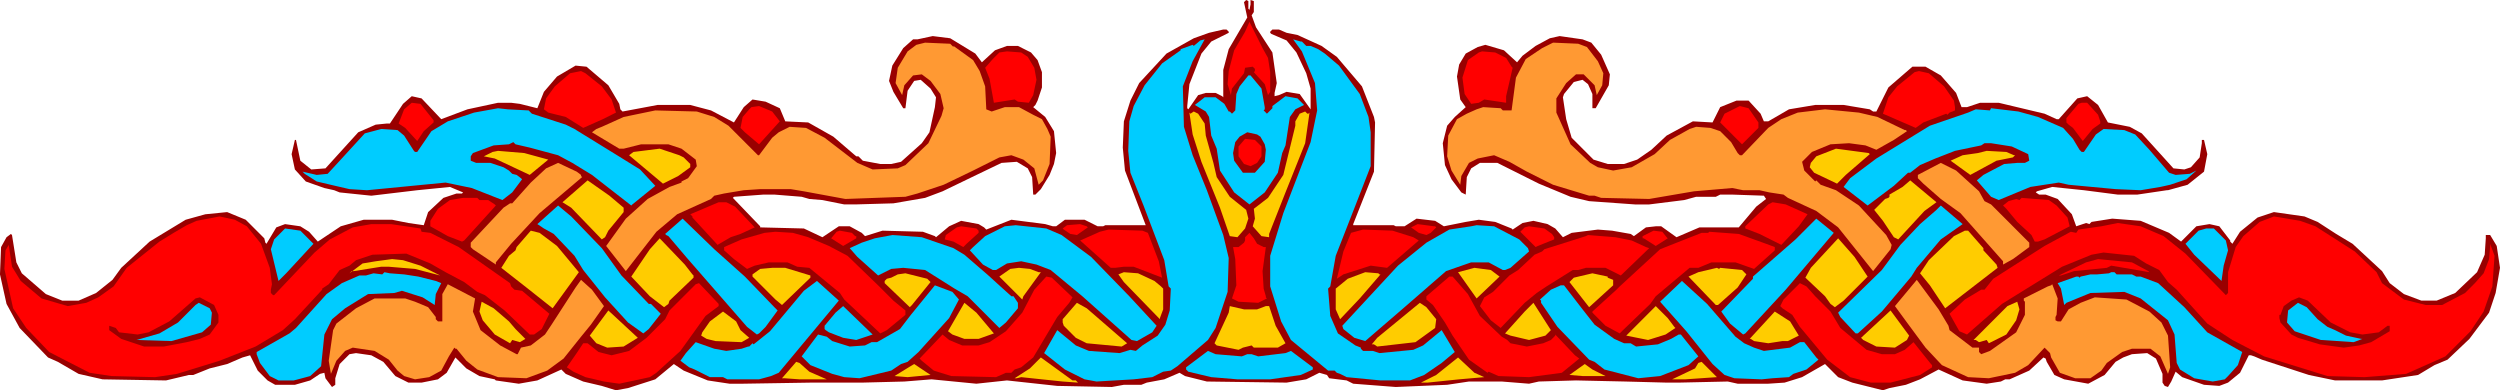
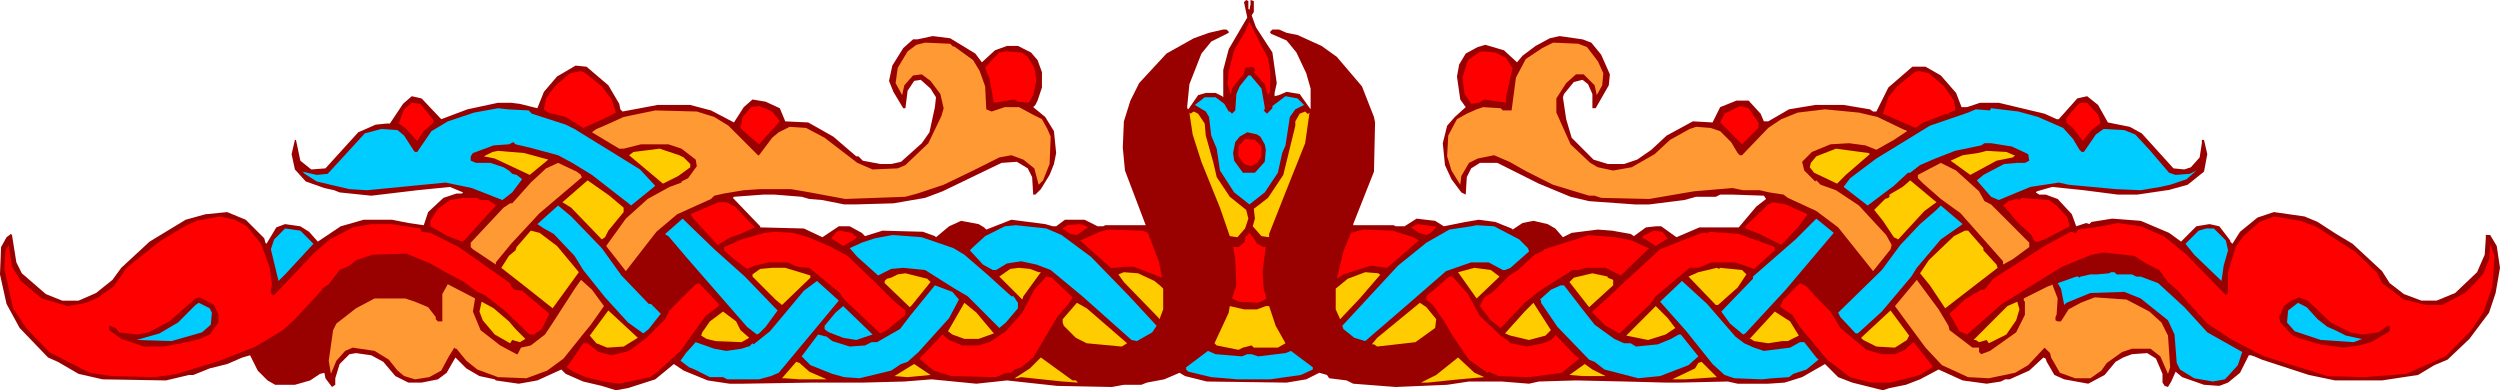
<svg xmlns="http://www.w3.org/2000/svg" width="7.623in" height="1.19in" fill-rule="evenodd" stroke-linecap="round" preserveAspectRatio="none" viewBox="0 0 2289 357">
  <style>.brush1{fill:#900}.pen1{stroke:none}.brush2{fill:red}.brush3{fill:#0cf}.brush4{fill:#f93}.brush5{fill:#fc0}</style>
  <path d="m1143 8 1 1 1-5V0l3 1v10l-2 3 4 11 15 23 4 28-2 9v3l4-1 7-3 12 2 10 14V81l-4-14-9-19-9-11-14-6-1-1v-1l2-2h6l7 3 10 2 22 10 14 10 23 27 11 28 1 5-1 45-19 48v1h37l2 1h8l11-7 17 2 8 5 20-4 12-2 15 2 15 6 1 1 9-6 10-2 13 3 7 4 7 8 8-4 24-3 13 1 17 3 3 2 11-8 9-1h5l14 10 21-9h36l16-19 9-7-2-3-29-1h-11l-4 2h-18l-11 3-32 4h-13l-42-3-17-4-29-12-38-19h-16l-8 5-4 8-1 16-4-2-9-12-6-13-2-20 4-16 7-8 10-9-5-7-3-21 2-11 6-10 11-6 7-2 17 5 12 11 5-6 12-9 13-7 9-2 21 3 8 3 9 11 8 18-1 10-12 21h-3V86l-4-9-5-4-8 2-9 11-1 3 3 20 5 17 20 20 13 4h15l12-4 13-9 14-13 24-13 18 1 7-14 15-6h11l11 12 3 7h4l19-11 24-4h26l24 4 3 2h3l11-22 22-19h12l14 8 14 16 5 13h5l12-4h17l42 10 11 5h2l17-19 9-2 10 8 9 16 20 4 11 6 29 32 10 1 6-2 8-9 2-13v-3h2l3 13-3 16-15 12-18 5h-1l-27 4h-18l-31-4-29-3-14 4-1 1 3 2h6l11 4 13 14 4 11 9-3 3 1 2-2 19-3 26 2 26 11 11 8 14-14 12-2 9 2 10 13v1l2 2 7-11 16-13 15-5 28 4 12 5 17 11 15 9 27 25 7 11 13 10 16 6h14l17-7 20-19 7-16 1-15v-3h4l6 10 3 20-4 23-6 18-18 24-20 19-12 5-15 9-33 5h-43l-24-5-43-14-7-3-3-1h-2l-8 16-11 9-8 3-14-1-20-7-6-5-4 9-3 5-3-1-2-3v-8l-6-14-8-5-14 1-8 3-7 4-10 12-15 8-22-4-9-4-7-12-1-3-2-1-13 12-18 8h-4l-4 2-13 2-22-3-22-10-17 9-13 5-15 3-6 2-28-7-13-5-12-12-21 12-16 5-15 1h-28l-9-2-45 1h-11l-38-1-45-1-34 1-9 2-25-2h-30l-20 3-47 2-39-3-6-3-16-2-2-3-7-2-12 6-18 3-73-1-20-5-5-3-7 3-7 3-16 3-5 2h-16l-11 2-50-1-46-5-28 3-41-4-25 2-39 1h-47l-62 1h-12l-20-3-22-9-9-6-17 14-25 8-11 2-13-4-17-4-16-7-4-4-22 10-17 3-21-3-1-1-14-3-12-7-10-10-8 14-8 6-15 3h-12l-12-6-11-13-11-6-14-2-6 1-9 9-4 13v6l-3 2-6-8-1-5-4 1-9 6-14 4h-18l-7-4-9-9-7-14-7 2-14 6-16 4-15 6h-4l-21 5-58-1-22-5-19-11-9-4-26-27-12-22-6-27 1-25 5-9 4-3 1 1 4 25 5 10 22 19 15 6h15l16-7 15-12 8-11 26-24 33-20 18-5 20-2 17 7 17 17 1 4 1 1 9-15 8-3 14 2 8 5 8 9 21-14 21-6h26l15 3 14 2 4-12 14-13 12-4h5l1-1-12-5-30 3-42 5-29-3-5-2-9-2-17-6-10-11-3-14 3-13h1l4 19 10 8 13-1 30-33 16-7 10-1h3l12-18 8-7 9 2 18 19 24-9 28-6h12l8 1 16 4 6-15 12-14 17-10 10 1 20 17 10 17 1 5 2 2 32-6h30l19 5 21 11 9-14 8-7 12 2 13 6 5 12 21 1 23 13 21 18h2l4 4 16 3h10l9-2 19-17 7-10 5-23 1-9-5-8-9-8-6 1-6 9-2 16h-2l-9-15-4-10 3-14 10-16 9-8h4l14-3 16 2 23 14 6 8 12-11 11-4h10l12 6 6 7 4 11v14l-4 12-2 4-2 2 11 9 8 13 2 20-2 10-4 10-8 13-5 5h-2l-1-16-4-8-10-6-14 1-25 12-29 14-16 6-29 5-35 1h-10l-20-4-12-1-7-2-25-2h-10l-27 2-1 1 25 26v1l40 1 17 8 15-10h10l11 6 3 3 16-5 37 1 11 4 1 1 12-10 11-5 16 3 5 3 2 2 23-9 31 4 7 2h3l8-6h18l12 6h5l2-1h37l-19-50-2-21 1-24 6-19 8-16 25-27 25-14 14-5 13-3h3l2 2v1l-16 8-9 11-11 28-2 20v2l1 1 9-13 7-2h9l6 3 1 1V64l5-19 17-29-3-14 2-2 2 1v7z" class="pen1 brush1" />
  <path d="m1161 53 2 13v18l-2 3-3-10-10-11 1-1v-2l-2-2-7 1-1 5-11 14-1 6-3-10 1-12 5-19 10-17 4-9 12 24 5 9z" class="pen1 brush2" />
-   <path d="m1083 79 1 37 8 26 13 32 15 41 5 21-1 31-11 33-7 11-28 24-6 4-7 1-10 5-17 2-34 2-11-2-18-9-19-15 12-21 17 14 12 5 28 2 10-3 5 1 6-5 14-9 7-10 4-13 1-20-2-2-4-24-19-50-12-30-2-20 1-27 4-14 10-19 16-20 17-12v-1l11-4 1 1 6-5 4-1-11 20-9 23zm109-41 4 4h4l7 3 6 4 13 11 19 26 8 21 2 14v31l-14 36-18 46-5 28-2 2 2 25 7 16 16 11 5 2v1l2 2h9l6 2 31-3 9-4 17-14 12 20-12 10-16 11-13 5h-27l-31-3-6-3-3-1-2-2h-6l-34-28-9-17-10-32v-28l12-39 25-65 6-29-2-25-12-29-8-11 7 2h1z" class="pen1 brush3" />
  <path d="M873 43v-1l18 13 6 10 5 14 1 20v1l5 2 12-4h13l13 7 8 4 5 9 3 7-1 25-6 15-4 4-4-15-10-8-11-4-11 2-24 12-27 13-24 8-11 3-55 2-38-7-12-2h-28l-15 1-18 3-9 2-3 3-31 14-19 16-28 36-18-23 18-25 20-18 20-11 11-4v-1l6-3 8-11-1-6-13-10-12-4h-25l-16 4h-4l-25-15 4-3 5-2 20-9 29-6 38 1 16 5 13 8 9 9 18 18h1l12-16 6-5 10-5 15 1 17 9 30 23 14 6 23-1 7-3 21-20 12-25 2-7-3-13-9-12-8-6-8 1-8 9-2 9-6-11 2-14 9-15 8-6 8-2 23 1 3 3zm580 0 10 13 5 11-1 11-5 9-2-9-10-10h-7l-9 8-9 14v13l13 29 18 17 7 4 14 3 17-3 21-12 14-13 18-10 6-2 13 1 9 3 10 10 6 10 2 2h2l24-25 12-8 15-6 25-3 31 3 17 4 25 12h1l1 1-12 8-16 9-10-4-15-2-17 1-17 7-9 9 2 8 10 10 1-1 4 4 14 5 21 14 25 27 5 9-1 4-16 20-32-40-20-15-26-12-4-3-13-2-9-2h-15l-10-2-35 3-41 7-44-1-6-2h-5l-33-10-24-12-16-9-14-6-15 3-8 4-7 12-1 8-8-13-4-13 1-19 8-15 9-5 9-4 6-2 16 1 2 2h8l4-30 9-17 15-10 10-5 23 1 8 3z" class="pen1 brush4" />
  <path d="m941 52 6 10 2 11-3 14-4 7-10-1-3-2-19 3-4-22-4-10 7-8 6-6 7-1 13 1 6 4zm438 1 5 8 1 1-6 26v6l-20-3-5 3-7 1-6-9-2-15 5-16 10-7 3-1 12 1 10 5zM551 79l9 12 4 12-12 6-18 8-16-10-12-3-4-1-4-3 2-10 8-11 14-12 10-2 4 2 15 12zm1229 0 9 13 1 6v3l-5 2-2 2-1-1-21 8-7 5-30-13 5-15 8-10 16-13 4-1 9 2 14 12z" class="pen1 brush2" />
  <path d="m1155 81 3 17v2l-1 1 3 3 5-5v-2l12-9 11 2 6 6-8 4-5 7-4 26-3 7-4 18-12 18-14 11-14-11-13-20-3-20-5-12-2-17-3-5-10-6 9-7h10l8 6 4 7h1l2 2 3-3 1-15 3-7 8-10h2l10 12z" class="pen1 brush3" />
  <path d="M397 110v2l-9 8-6 9-11-12-6-4 5-13 7-6 8 1 12 15zm1524-5 2 6v2l-7 5-9 11-9-12-4-3-2-2v-4l11-13 3-1h5l10 11zm-1207 6-19 21-13-11-4-4 2-10 6-7 2-2 7-1 12 5 7 9zm896 1v5l-15 15-20-20 4-8 14-7 8 2 9 13z" class="pen1 brush2" />
  <path d="m484 101 3 3 31 10 8 4 39 24 21 13 14 15-21 17-1 1-36-28-18-11-13-7-26-7-13-3-2-2-4 2-14 1-19 7-2 3v4l5 2h13l12 4 5 3 3 3 4 1 4 3 1 1-9 12-9 7-28-11-24-5-72 7-16-1-13-3-17-4-11-7-2-2 13 3 10-1 12-13 22-24 15-4 15 1 6 5 9 14 1 1h2l13-19 15-9 24-8 22-4 9 1 19 1zm1382 6 23 10 9 10 6 10 2 2h2l11-16 7-5 19 1 10 4 13 14 18 21 6 2 13-1 6-3-9 8-15 5-9 2-18 3-23-1-43-4-9-2-26 4-29 12-7-3-13-15 6-5 19-10 12-1h7l4-2-1-6-15-7-19-3h-6l-3 2-24 5-18 7-14 6-9 7h-2l-13 12-24 18-22-17 6-8 24-18 49-30 35-12 7-3 13 1 1-2 25 3 18 5z" class="pen1 brush3" />
  <path d="m1103 113 1 11 7 25 3 13 12 18 15 12 2 8-3 9-7 8-7-1-9-26-17-42-8-25-3-20 1 1 3-2 4 2 6 9zm95-9 1-1-4 28-18 45-15 38v3l-7-1-8-9 2-7-1-9 13-10 14-21 11-45v-4l4-7 5-2 2 2h1z" class="pen1 brush5" />
  <path d="m1154 125 4 7 1 5-1 11-9 10h-11l-8-11-1-7 2-10 4-5 7-4 9 2 3 2z" class="pen1 brush1" />
  <path d="M1155 134v9l-4 6-6 3-6-2-5-7v-9l6-7 9 1 6 6z" class="pen1 brush2" />
  <path d="m626 144 6 6v3l-11 8-14 7-31-26 4-3 24-3 18 6 4 2zm1086-3-22 19-8 8-21-10-4-5 1-4 5-6 18-7 30 4 1 1zm-1210 5-17 14-32-15-10-2 8-4 5-1 24 2 22 6zm1342-4h1l-2 2-15 3-24 13-18-13 11-5 14-2 8-2 18 1 7 3z" class="pen1 brush5" />
  <path d="M532 160v1l1 1-39 33-26 28-14 17v2l-21-14-2-2v-4l30-32 6-4h2l17-19 14-13 11-5 17 8 4 3zm1280 15 5 9 6 3 35 35v4l-15 11-9 5v-3l-39-44-18-13-16-14-5-5v-3l21-11 14 7 21 19z" class="pen1 brush4" />
  <path d="M571 190v4l-14 17-3 6-3 2-28-29-8-5 23-20 20 14 13 11zm1191 3-24 26-4-2-10-15-8-10 10-10 3-1 1-1v-2l12-7 7-6 24 20-11 8z" class="pen1 brush5" />
  <path d="M439 183h8l6 4 1 1-29 32-2 1-13-5-16-9v-5l7-11 11-8 12-2h13l2 2zm1444 5 10 11 2 8-23 12-6 2h-3l-3-6-13-12-10-12-3-3 5-4 7-2 3 1 2-2 25 2 7 5zm-1210 1 18 19-13 6-9 3-12 7-23-25v-1l-2-2 26-11h7l8 4zm982 7-8 11-16 17-20-10-13-5v-2l21-20 4-2 12 2 20 9z" class="pen1 brush2" />
  <path d="m551 227 18 25 25 26h2l9 9-11 14-5 4-14-10-21-23-20-25-8-13-19-20-9-5-6-4 19-17 12 10 28 29zm1226-8-22 26-5 8-27 32-22 20h-2l-14-15-2-4 40-39 17-23 18-19 15-13 4-4 20 17-20 14z" class="pen1 brush3" />
  <path d="m226 207 13 16 8 22 2 15-1 5v3l2 2h1l37-39 14-12 21-11 17-3h18l27 4 1 3 8 1 26 13 47 33 1 3 3 3 7 1 25 21-7 14-7 5h-4l-23-22-18-14-7-3-12-9-17-9-14-8-22-9-31 1-15 5-6 5-9 4-10 13-6 4v1l-25 27-11 10-25 15-33 13-39 12-20 3-40-1-20-3-37-19-21-22-12-18-8-36 1-17 3-5 3 20 8 13 19 16 24 7 17-3 11-5 14-10 12-17 30-24 13-8 12-7 9-4 21-4 14 3 11 6zm1894 0 36 23 20 19 5 10 20 15 20 5h15l21-11 9-9 8-9 5-13 1-12v-2l4 11-2 28-8 23-12 18-23 23-36 16-38 3-34-1-58-18-29-15-23-15-28-31-8-7-8-11-12-6-11-7-28-3-11 2-27 11-34 21-21 13-32 28-7-3-9-16 14-13 15-9h3l8-10 47-30 24-13 5 1 2-3 21-3 15-3 21 3 21 9 20 16 37 38 2-2v-19l7-23 7-10 15-13 13-5 24 4 14 5z" class="pen1 brush2" />
  <path d="m682 253 27 28 3 3-11 15-6 6-2 1-9-7-55-63-17-20-2-1-1-1 16-14 29 28 28 25zm953 12-37 40-2 1-12-10-8-11 29-30v-2l39-34 19-19 16 13-44 52z" class="pen1 brush3" />
  <path d="m996 208-10 7-6-1-6-4-1-1 4-3 12-1 6 2 1 1zm318-1 1 1-5 5-4 2-7-2-7-5 6-3 15 2h1z" class="pen1 brush2" />
  <path d="m972 215 27 20 35 36 25 27-4 6-14 8-5-1-45-40-29-24-13-5-14-3-13 2-10 6h-3l-9-5-12-13 3-3 11-10 18-9 10-1 28 3 14 6zm419 4 8 8 1 3-17 15-5 2h-2l-13-7h-16l-23 8-38 33-36 31-10-3-10-8-1-3 51-55 26-21 21-12 20-3 5-1 16 1 23 12z" class="pen1 brush3" />
-   <path d="M896 211v2l-11 10-3 3-9-5-8-2 1-4 10-7 4-1 14 2 2 2zm525 3 2 3v2l-15 6-2 1-14-14 4-4 4-1 14 2 7 5z" class="pen1 brush2" />
  <path d="m287 223-25 27-7 7-7-29 3-9 10-10 14 2 12 12zm1751-3 2 9-4 14-2 14-25-24-8-10 12-12 7-2h7l11 11z" class="pen1 brush3" />
  <path d="m1051 213 10 26 3 15-26-10h-9l-8 1h-4l-28-25 18-8 8-2 31 1 5 2zm243 4 5 3-29 25-15-2-25 8-6 4 6-25 7-17 11-3 27 1 19 6z" class="pen1 brush2" />
  <path d="m510 225 20 24-24 33-24-19-23-18 7-11 6-5 1-3 13-15 8 2 16 12z" class="pen1 brush5" />
  <path d="M783 216h1v2l-12 7-11-7 5-6 3-1 11 2 3 3zm743 1 1 1-11 7-11-7h-1v-2l10-5 8 1 4 5z" class="pen1 brush2" />
  <path d="M1816 227v2l12 13 1 3-48 37-14-21-9-11 8-12 23-22 10-5h3l14 16z" class="pen1 brush5" />
  <path d="m740 217 19 8 17 9 29 28 13 13 11 9v4l-17 14-6 3-33-31-4-6-28-23-11-1-9-4h-17l-13 3-7 3-12-9-9-8v-3l16-7 21-6 10-1 16 1 14 4zm877 6 8 3v3l-19 17-17-6h-22l-12 5h-8l-31 26-5 7-25 24-3 3-13-7-12-12v-1l22-20 3-3 37-34 5-2 33-13h6l1-1 27 2 25 9zm-466 0 6 3h2l-3 22 1 16 2 7v1l1 1-8 4-18-1-6-3 4-12-1-24-2-11h5l5-4 1-2v-3l4-4 4 5 3 5z" class="pen1 brush2" />
  <path d="m873 227 10 6 22 19 11 10 10 9h2l4 6v5l-11 13-6 5-29-29-12-7-27-17-20-2-11 1-12 6-19-17-7-8 11-5 12-4 16-3 27 2 29 10z" class="pen1 brush3" />
  <path d="m1494 220 13 6 3 1-26 25-14-7h-18l-7 2h-5l-24 15-9 6-11 9-22 23-9-7-10-13 4-8 8-5 15-15 8-5 15-14 7-3 2-2 38-12 2-1 25 2 15 3z" class="pen1 brush2" />
-   <path d="m634 251 1 1v2l-22 21-1 3-4 3-13-10-17-18 17-25 9-10 23 24 7 9zm1076 2-22 22-8 6-4-3-5-7-18-17 5-9 25-27 15 17 12 18zM385 243l18 9-23-6-24-2h-7l-25 4h-2l-2 2 12-9 12-2 15-2 10 1 16 5z" class="pen1 brush5" />
-   <path d="m1967 248 1 1-35-6-4 2-30 3-12 4h-2l25-12 11-3 31 3 15 8z" class="pen1 brush2" />
  <path d="m719 245 23 7v2l-26 25-6-5-21-21v-2l7-5 11-1h12zm232 4h2l-16 22-1 3-21-21 10-7 8-1 10 1 8 3zm422 4-21 20-17-24 15-4 15 2 8 6zm202-8 20 2 4 4-8 12-18 16h-2l-25-26 9-4 17-4 2 1 1-1z" class="pen1 brush5" />
-   <path d="m370 251 13 2 16 4 5 2-5 10-1 10-11-7-19-6-7 2-24 1-21 13-12 10-7 14-3 29-10 9-15 4h-14l-8-4-9-12-3-8v-2l30-17 6-5 28-31 14-10 16-7h6l7-2 8 1 2-2 5 1 13 1z" class="pen1 brush3" />
  <path d="m1057 257 6 5 2 2v19l-3 8v1l-33-34-5-7 5-2 13 1 15 7zm206-6h1l-19 22-18 19-4-9v-19l11-9 16-6 12 1 1 1z" class="pen1 brush5" />
  <path d="M1938 251h14l4 2h4l16 6 24 22 21 23 32 18-4 12-9 10-3 3-11 2-17-3-13-8-3-6-2-26-6-13-25-20-15-6-31 1-22 9-2 2-3-15-3-5 17-6h2l1 1 1-1 9-2h6l11-1 2-1h3l2 2z" class="pen1 brush3" />
  <path d="m852 258-17 21-2 2-23-22v-2l2-2 4-1 6-3 7-1 20 5 3 3zm620-4 5 2v5l-22 20-18-23 4-4 17-4 14 3v1z" class="pen1 brush5" />
  <path d="m982 272-3 5-11 13-22 37-11 9-6 2-3 3h-5l-9 4-41-1-16-5-11-9-2-2 21-22 6 5 12 5h15l10-3 15-10 15-17 11-21 11-12 5 1 19 18zm362-3 11 20 20 19 5 3 3 3 15 3 15-3 7-3 4-4v-1l18 19 4 3-16 13-30 4-28-1-9-4-1 1-17-12-15-22-7-12-11-16-6-5v-3l21-18h3l14 16z" class="pen1 brush2" />
  <path d="m553 280-12 17-9 11-16 20-15 11-19 7-26-1-19-7-10-8-9-11h-1l-1-1-5 8-7 13-11 6-13 2-10-3-6-5-8-10-13-8-20-3-7 3-8 9-5 12-2-12 4-28 3-6 18-14 17-9h28l9 3 12 5 7 9v2l2 2h4v-25l5-9 25 13-2 12 7 17 18 14 15 8h1l3-6 9-2 13-10 6-9 22-34 5-7 10 9 11 15zm1231 18 1 4 21 16h6v4l2 2 8-3 24-17 8-16v-12l-1-1v-2l22-11 3-1 1-1 5 13-1 15-1 2v3l2 1h3l7-11 11-6 13-5 29 2 21 11 11 10 6 12 2 29-2 6-7-16-9-7h-17l-9 3-14 10-5 7-10 7h-14l-14-5-8-14-1-4-5-5-15 16-12 7-24 5-19-1-24-11-15-16-17-23-11-15 20-24 20 27 9 15z" class="pen1 brush4" />
  <path d="m713 341-7 3-11 3h-29l-4-2h-12l-14-7-5-2-8-6 5-7 9-10 17 6 11 2 14-2 6-2h1l3-3 1 1 15-12 31-37 12-9 20 18-55 66zm876-33 8 6 9 4 9 3 24-3 9-5h4l11 14 2 2-11 9-12 4-4 3-15 1-10 1-25-1-9-3-11-10-24-30-24-27 20-19 23 21 26 30z" class="pen1 brush3" />
  <path d="m658 280-12 9-23 32-22 20-6 4-28 6-14-2-17-4-11-5-6-4 9-13 6-9h4l10 8 12 3 16-4 16-12 17-17 4-8 19-19 5-5 3-1 18 19v2zm1004-9 14 14 9 15 24 20 14 4h12l9-4 8-7 8 10 8 10 1 1v2l-11 7-27 7h-18l-19-5-21-16-25-30-7-11-9-6-2-2 3-6 15-15 6 3 8 9z" class="pen1 brush2" />
  <path d="m878 274-9 17-28 31-10 9-6 2-9 6-29 7-14-1-11-3-20-8-8-8 15-20 8 2 5 4 16 5 14-1 6-3h5l21-12 10-13 22-27 16 6 6 7zm571 9 11 14 18 13 9 4h6l5 3 20-2 12-5 7-4h2l16 20-9 8-26 10-20 2-31-8-9-7-5-2-29-30-15-22v-2l-1-1 10-9 9-4h3l17 22z" class="pen1 brush3" />
  <path d="M200 288v7l-8 11-9 4-12 3-21 4h-18l-21-7-11-8v-4l6 2 3 4 17 2 10-2 19-10 24-21 4-1 13 7 4 9zm1934 7 18 9 11 2 15-2 8-6h2v5l-17 10-11 3-14 2-22-3-20-6-6-3-10-11-1-4v-3h1l3-8 7-5 7-3 8 3 21 20z" class="pen1 brush1" />
  <path d="m466 294 6 7 9 9-5 3-7-2-2 3-14-8-11-13-3-8 2-9 11 6 14 12zm1380-1-9 13-6 3-10 5-2-3-7 2-3-2h-2l7-7 24-24 9-4 2 7-3 10z" class="pen1 brush5" />
  <path d="m194 286-1 11-8 7-28 8-32-1 21-6 17-10 16-16 3-2 10 5 2 4z" class="pen1 brush3" />
  <path d="m910 305-14 5h-13l-11-4-4-3 15-26 11 9 16 19zm122 9-5 3-32-3-10-5-11-11-1-3v-3l13-15 9 5 37 32zm283-22-1 8-18 13-35 4-3-2h-2l5-6 39-32 6 4 9 11zm100 15-15 4-17-4-5-2 18-20 8-8 16 25-5 5z" class="pen1 brush5" />
  <path d="m2122 292 9 7 7 3 10 5 14 3h1l-8 3-30-2-24-8-7-8 1-11 9-7 8 4 10 11zM784 311l-12-2-13-5-3-2-1-1v-3l10-12 7-6 27 26-15 5z" class="pen1 brush3" />
  <path d="m1151 283 8-3h3l6 18 9 16-7 4h-22l-2-2-8 2-4 2-20-4-2-2 13-28 1-6 13 3h12zm382 16 1 1-9 6-16 5-20-4 27-27 11 11 6 8zm-962 18-15 1-10-4-6-7 17-23 27 25-13 8zm1175-6-11 7-17-1-12-6-2-2 27-25 17 23-2 4zm-1068-9 8 7-7 4-24-1-8-2-5-3 1-3 7-10 12-9 12 9 4 8zm969 5-10 5h-5l-13 2-13-2-3-2h-1l23-25 14 9 8 13z" class="pen1 brush5" />
  <path d="m1137 326 5-2h4l6 2 25-3 5-2 20 15v2l-11 5-28 4h-30l-24-2-21-5-2-2v-2l20-15 7 3 24 2z" class="pen1 brush3" />
  <path d="m985 348 2 2-14-1-38-4-4 1h-2l14-9 10-10 29 21h3zm374-3-23 2-29 3h-6l14-7 20-16 15 14 9 4zm-618-5 16 7h-25l-14-1h-2l13-15 3 1 9 8zm802 7h-12l21-10 3-5 3-1 14 14-29 2zm-712-2-12-1 13-8 5-3 15 10-21 2zm639-1h-21l-12-1 14-10 7 5 12 6z" class="pen1 brush5" />
</svg>